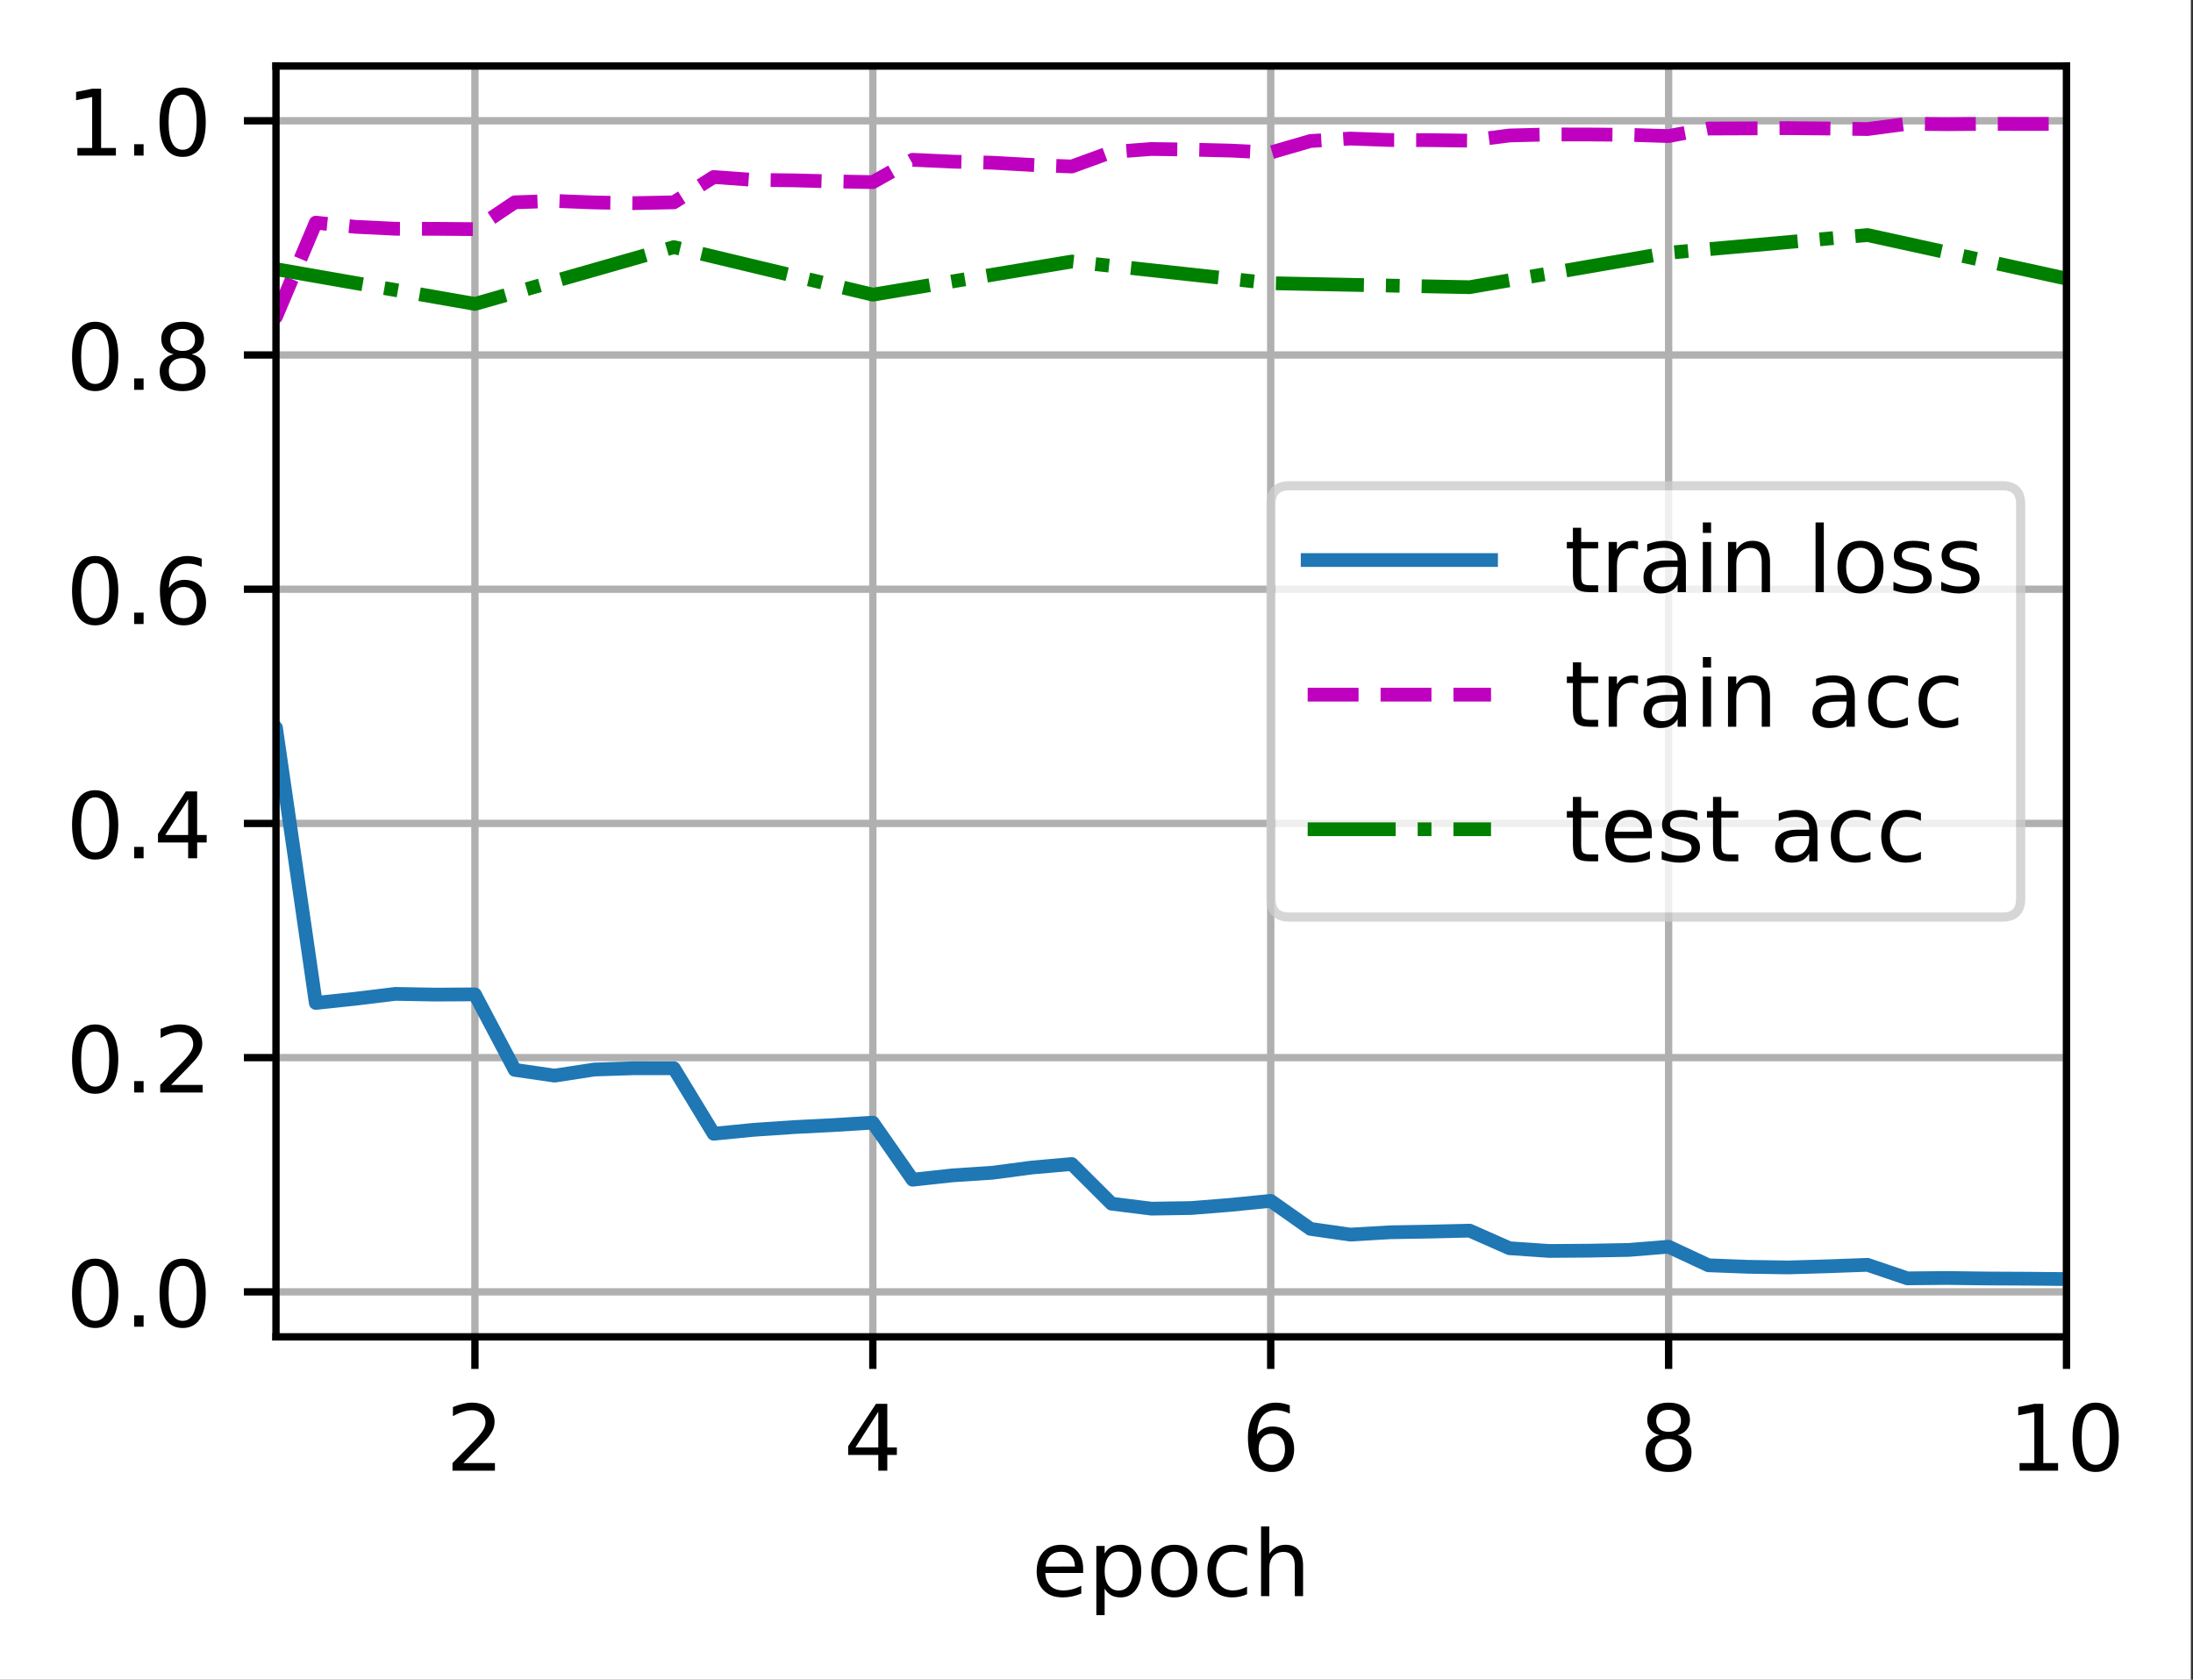
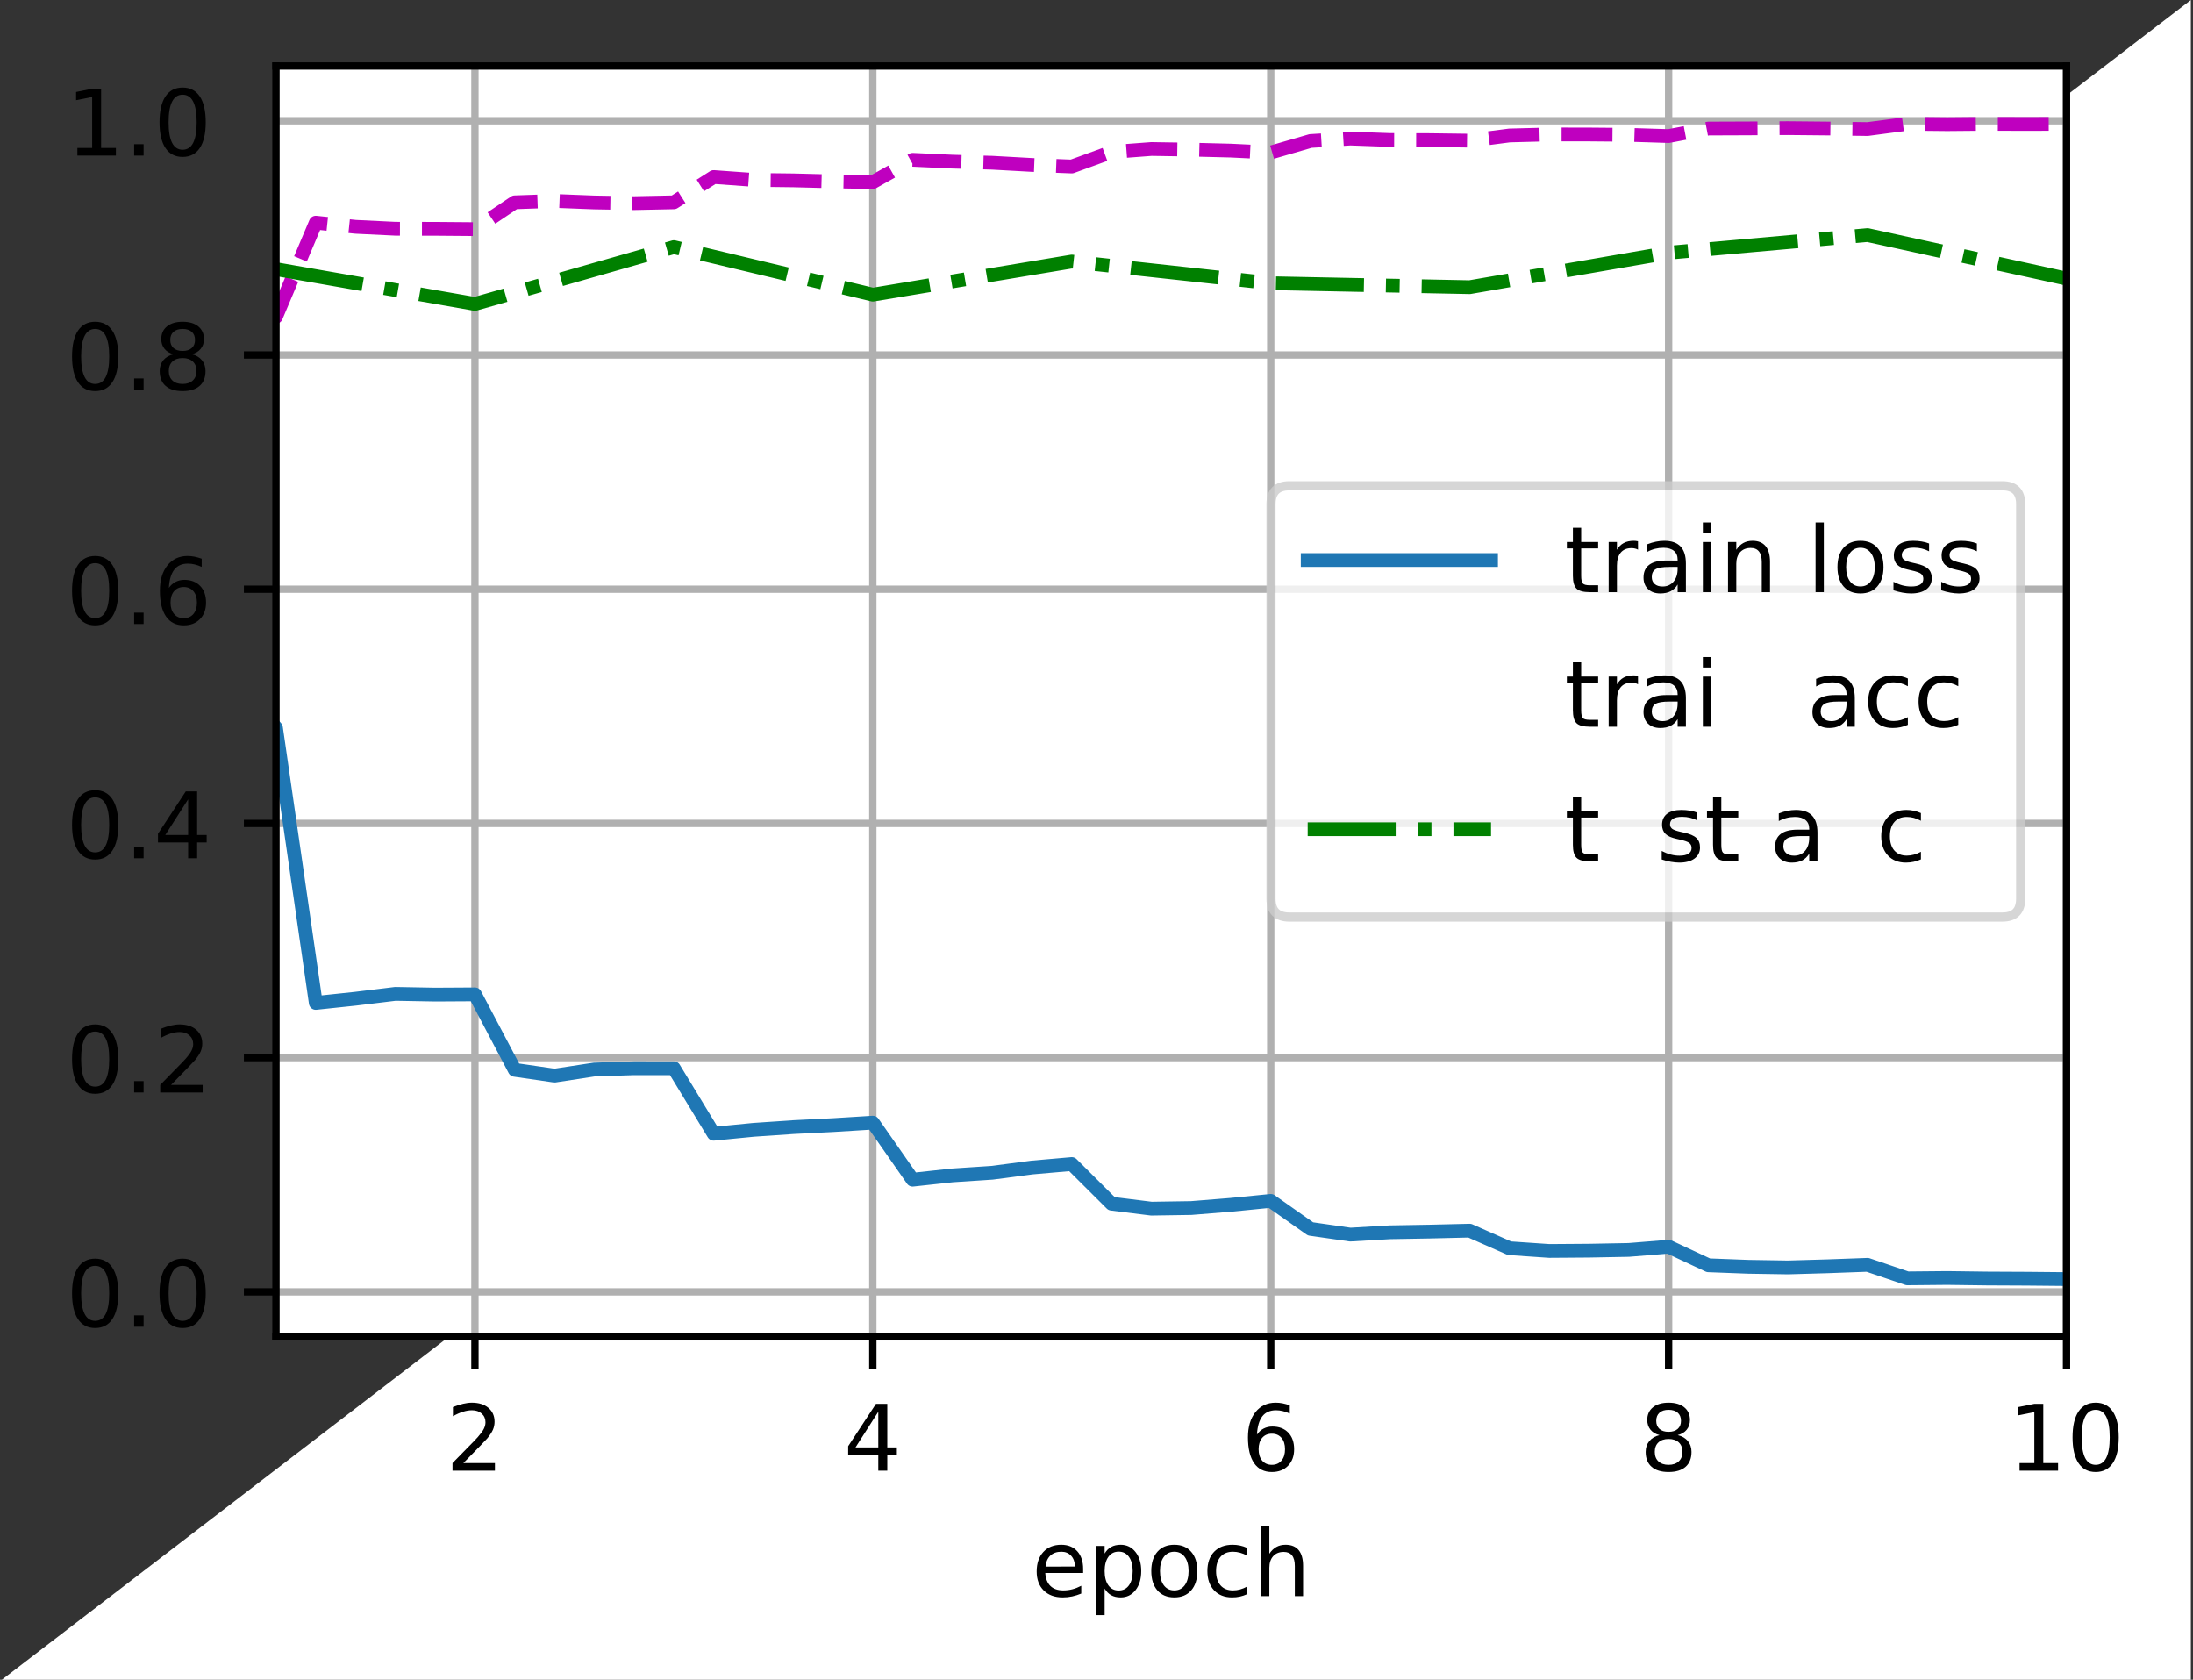
<svg xmlns="http://www.w3.org/2000/svg" xmlns:xlink="http://www.w3.org/1999/xlink" width="299pt" height="229pt" viewBox="0 0 299 229" version="1.1">
  <rect x="0" y="0" width="299" height="229" fill="#333333" stroke="none" />
  <defs>
    <clipPath id="clip1">
      <path d="M 64 9 L 66 9 L 66 182.25 L 64 182.25 Z M 64 9 " />
    </clipPath>
    <clipPath id="clip2">
      <path d="M 118 9 L 120 9 L 120 182.25 L 118 182.25 Z M 118 9 " />
    </clipPath>
    <clipPath id="clip3">
      <path d="M 172 9 L 174 9 L 174 182.25 L 172 182.25 Z M 172 9 " />
    </clipPath>
    <clipPath id="clip4">
      <path d="M 226 9 L 229 9 L 229 182.25 L 226 182.25 Z M 226 9 " />
    </clipPath>
    <clipPath id="clip5">
      <path d="M 281 9 L 281.754 9 L 281.754 182.25 L 281 182.25 Z M 281 9 " />
    </clipPath>
    <clipPath id="clip6">
      <path d="M 37.629 175 L 281.754 175 L 281.754 177 L 37.629 177 Z M 37.629 175 " />
    </clipPath>
    <clipPath id="clip7">
      <path d="M 37.629 143 L 281.754 143 L 281.754 145 L 37.629 145 Z M 37.629 143 " />
    </clipPath>
    <clipPath id="clip8">
      <path d="M 37.629 111 L 281.754 111 L 281.754 113 L 37.629 113 Z M 37.629 111 " />
    </clipPath>
    <clipPath id="clip9">
      <path d="M 37.629 79 L 281.754 79 L 281.754 82 L 37.629 82 Z M 37.629 79 " />
    </clipPath>
    <clipPath id="clip10">
      <path d="M 37.629 47 L 281.754 47 L 281.754 50 L 37.629 50 Z M 37.629 47 " />
    </clipPath>
    <clipPath id="clip11">
      <path d="M 37.629 15 L 281.754 15 L 281.754 18 L 37.629 18 Z M 37.629 15 " />
    </clipPath>
    <clipPath id="clip12">
      <path d="M 37.629 27 L 281.754 27 L 281.754 176 L 37.629 176 Z M 37.629 27 " />
    </clipPath>
    <clipPath id="clip13">
      <path d="M 37.629 15 L 281.754 15 L 281.754 65 L 37.629 65 Z M 37.629 15 " />
    </clipPath>
    <clipPath id="clip14">
      <path d="M 37.629 31 L 281.754 31 L 281.754 43 L 37.629 43 Z M 37.629 31 " />
    </clipPath>
    <filter id="alpha" filterUnits="objectBoundingBox" x="0%" y="0%" width="100%" height="100%">
      <feColorMatrix type="matrix" in="SourceGraphic" values="0 0 0 0 1 0 0 0 0 1 0 0 0 0 1 0 0 0 1 0" />
    </filter>
    <mask id="mask0">
      <g filter="url(#alpha)">
        <rect x="0" y="0" width="299" height="229" style="fill:rgb(0%,0%,0%);fill-opacity:0.8;stroke:none;" />
      </g>
    </mask>
    <clipPath id="clip15">
      <rect x="0" y="0" width="299" height="229" />
    </clipPath>
    <g id="surface5" clip-path="url(#clip15)">
      <path style="fill-rule:nonzero;fill:rgb(100%,100%,100%);fill-opacity:1;stroke-width:1;stroke-linecap:butt;stroke-linejoin:miter;stroke:rgb(80%,80%,80%);stroke-opacity:1;stroke-miterlimit:4;" d="M 140.634 100.019 L 218.403 100.019 C 219.738 100.019 220.403 99.35 220.403 98.019 L 220.403 54.981 C 220.403 53.65 219.738 52.981 218.403 52.981 L 140.634 52.981 C 139.3 52.981 138.634 53.65 138.634 54.981 L 138.634 98.019 C 138.634 99.35 139.3 100.019 140.634 100.019 Z M 140.634 100.019 " transform="matrix(1.25,0,0,1.25,0,0)" />
    </g>
  </defs>
  <g id="surface1">
-     <path style=" stroke:none;fill-rule:nonzero;fill:rgb(100%,100%,100%);fill-opacity:1;" d="M 0 229.195 L 298.707 229.195 L 298.707 0 L 0 0 Z M 0 229.195 " />
+     <path style=" stroke:none;fill-rule:nonzero;fill:rgb(100%,100%,100%);fill-opacity:1;" d="M 0 229.195 L 298.707 229.195 L 298.707 0 Z M 0 229.195 " />
    <path style=" stroke:none;fill-rule:nonzero;fill:rgb(100%,100%,100%);fill-opacity:1;" d="M 37.629 182.25 L 281.754 182.25 L 281.754 9 L 37.629 9 Z M 37.629 182.25 " />
    <g clip-path="url(#clip1)" clip-rule="nonzero">
      <path style="fill:none;stroke-width:0.8;stroke-linecap:square;stroke-linejoin:round;stroke:rgb(69.02%,69.02%,69.02%);stroke-opacity:1;stroke-miterlimit:4;" d="M 51.803 145.8 L 51.803 7.2 " transform="matrix(1.25,0,0,1.25,0,0)" />
    </g>
    <path style="fill:none;stroke-width:0.8;stroke-linecap:butt;stroke-linejoin:round;stroke:rgb(0%,0%,0%);stroke-opacity:1;stroke-miterlimit:4;" d="M -0 0 L -0 3.5 " transform="matrix(1.25,0,0,1.25,64.754,182.25)" />
    <path style=" stroke:none;fill-rule:nonzero;fill:rgb(0%,0%,0%);fill-opacity:1;" d="M 63.176 199.461 L 67.48 199.461 L 67.48 200.5 L 61.695 200.5 L 61.695 199.461 C 62.16 198.977 62.797 198.328 63.605 197.512 C 64.414 196.695 64.922 196.168 65.129 195.934 C 65.523 195.488 65.801 195.113 65.957 194.809 C 66.113 194.5 66.191 194.199 66.191 193.902 C 66.191 193.418 66.023 193.023 65.684 192.719 C 65.344 192.41 64.898 192.258 64.355 192.258 C 63.969 192.258 63.559 192.324 63.129 192.461 C 62.699 192.594 62.242 192.797 61.754 193.07 L 61.754 191.824 C 62.25 191.625 62.715 191.477 63.145 191.375 C 63.578 191.273 63.973 191.223 64.332 191.223 C 65.273 191.223 66.027 191.457 66.59 191.93 C 67.148 192.402 67.43 193.031 67.43 193.82 C 67.43 194.195 67.359 194.551 67.219 194.887 C 67.078 195.223 66.824 195.617 66.453 196.074 C 66.352 196.191 66.027 196.531 65.484 197.098 C 64.938 197.66 64.168 198.449 63.176 199.461 Z M 63.176 199.461 " />
    <g clip-path="url(#clip2)" clip-rule="nonzero">
      <path style="fill:none;stroke-width:0.8;stroke-linecap:square;stroke-linejoin:round;stroke:rgb(69.02%,69.02%,69.02%);stroke-opacity:1;stroke-miterlimit:4;" d="M 95.203 145.8 L 95.203 7.2 " transform="matrix(1.25,0,0,1.25,0,0)" />
    </g>
    <path style="fill:none;stroke-width:0.8;stroke-linecap:butt;stroke-linejoin:round;stroke:rgb(0%,0%,0%);stroke-opacity:1;stroke-miterlimit:4;" d="M -0 0 L -0 3.5 " transform="matrix(1.25,0,0,1.25,119.004,182.25)" />
    <path style=" stroke:none;fill-rule:nonzero;fill:rgb(0%,0%,0%);fill-opacity:1;" d="M 119.75 192.461 L 116.641 197.324 L 119.75 197.324 Z M 119.43 191.387 L 120.977 191.387 L 120.977 197.324 L 122.281 197.324 L 122.281 198.352 L 120.977 198.352 L 120.977 200.5 L 119.75 200.5 L 119.75 198.352 L 115.641 198.352 L 115.641 197.16 Z M 119.43 191.387 " />
    <g clip-path="url(#clip3)" clip-rule="nonzero">
      <path style="fill:none;stroke-width:0.8;stroke-linecap:square;stroke-linejoin:round;stroke:rgb(69.02%,69.02%,69.02%);stroke-opacity:1;stroke-miterlimit:4;" d="M 138.603 145.8 L 138.603 7.2 " transform="matrix(1.25,0,0,1.25,0,0)" />
    </g>
    <path style="fill:none;stroke-width:0.8;stroke-linecap:butt;stroke-linejoin:round;stroke:rgb(0%,0%,0%);stroke-opacity:1;stroke-miterlimit:4;" d="M 0 0 L 0 3.5 " transform="matrix(1.25,0,0,1.25,173.254,182.25)" />
    <path style=" stroke:none;fill-rule:nonzero;fill:rgb(0%,0%,0%);fill-opacity:1;" d="M 173.406 195.453 C 172.852 195.453 172.414 195.641 172.086 196.02 C 171.766 196.398 171.602 196.914 171.602 197.574 C 171.602 198.23 171.766 198.746 172.086 199.129 C 172.414 199.508 172.852 199.699 173.406 199.699 C 173.957 199.699 174.395 199.508 174.719 199.129 C 175.043 198.746 175.203 198.23 175.203 197.574 C 175.203 196.914 175.043 196.398 174.719 196.02 C 174.395 195.641 173.957 195.453 173.406 195.453 Z M 175.852 191.586 L 175.852 192.711 C 175.543 192.562 175.23 192.453 174.914 192.375 C 174.598 192.297 174.285 192.258 173.977 192.258 C 173.164 192.258 172.539 192.531 172.109 193.082 C 171.684 193.633 171.438 194.461 171.375 195.574 C 171.617 195.219 171.918 194.945 172.281 194.758 C 172.641 194.57 173.043 194.477 173.477 194.477 C 174.391 194.477 175.117 194.754 175.648 195.309 C 176.18 195.863 176.445 196.617 176.445 197.574 C 176.445 198.512 176.168 199.262 175.613 199.828 C 175.059 200.395 174.324 200.676 173.406 200.676 C 172.352 200.676 171.543 200.273 170.984 199.465 C 170.43 198.656 170.148 197.484 170.148 195.953 C 170.148 194.512 170.492 193.363 171.176 192.508 C 171.859 191.648 172.777 191.223 173.93 191.223 C 174.238 191.223 174.551 191.25 174.867 191.312 C 175.18 191.375 175.508 191.465 175.852 191.586 Z M 175.852 191.586 " />
    <g clip-path="url(#clip4)" clip-rule="nonzero">
      <path style="fill:none;stroke-width:0.8;stroke-linecap:square;stroke-linejoin:round;stroke:rgb(69.02%,69.02%,69.02%);stroke-opacity:1;stroke-miterlimit:4;" d="M 182.003 145.8 L 182.003 7.2 " transform="matrix(1.25,0,0,1.25,0,0)" />
    </g>
    <path style="fill:none;stroke-width:0.8;stroke-linecap:butt;stroke-linejoin:round;stroke:rgb(0%,0%,0%);stroke-opacity:1;stroke-miterlimit:4;" d="M 0 0 L 0 3.5 " transform="matrix(1.25,0,0,1.25,227.504,182.25)" />
    <path style=" stroke:none;fill-rule:nonzero;fill:rgb(0%,0%,0%);fill-opacity:1;" d="M 227.5 196.172 C 226.914 196.172 226.453 196.328 226.117 196.641 C 225.781 196.953 225.617 197.387 225.617 197.934 C 225.617 198.484 225.781 198.914 226.117 199.23 C 226.453 199.543 226.914 199.699 227.5 199.699 C 228.086 199.699 228.547 199.543 228.883 199.227 C 229.223 198.91 229.391 198.48 229.391 197.934 C 229.391 197.387 229.227 196.953 228.891 196.641 C 228.555 196.328 228.09 196.172 227.5 196.172 Z M 226.266 195.648 C 225.738 195.516 225.328 195.27 225.031 194.91 C 224.738 194.547 224.59 194.102 224.59 193.582 C 224.59 192.855 224.848 192.277 225.367 191.855 C 225.887 191.434 226.598 191.223 227.5 191.223 C 228.406 191.223 229.121 191.434 229.637 191.855 C 230.152 192.277 230.414 192.855 230.414 193.582 C 230.414 194.102 230.266 194.547 229.969 194.91 C 229.676 195.27 229.266 195.516 228.742 195.648 C 229.336 195.785 229.797 196.055 230.125 196.461 C 230.461 196.863 230.625 197.352 230.625 197.934 C 230.625 198.816 230.355 199.496 229.816 199.969 C 229.277 200.441 228.504 200.676 227.5 200.676 C 226.496 200.676 225.723 200.441 225.184 199.969 C 224.645 199.496 224.375 198.816 224.375 197.934 C 224.375 197.352 224.543 196.863 224.875 196.461 C 225.211 196.055 225.672 195.785 226.266 195.648 Z M 225.816 193.699 C 225.816 194.172 225.965 194.539 226.258 194.805 C 226.555 195.066 226.969 195.199 227.5 195.199 C 228.031 195.199 228.445 195.066 228.742 194.805 C 229.043 194.539 229.191 194.172 229.191 193.699 C 229.191 193.227 229.043 192.859 228.742 192.594 C 228.445 192.328 228.031 192.199 227.5 192.199 C 226.969 192.199 226.555 192.328 226.258 192.594 C 225.965 192.859 225.816 193.227 225.816 193.699 Z M 225.816 193.699 " />
    <g clip-path="url(#clip5)" clip-rule="nonzero">
      <path style="fill:none;stroke-width:0.8;stroke-linecap:square;stroke-linejoin:round;stroke:rgb(69.02%,69.02%,69.02%);stroke-opacity:1;stroke-miterlimit:4;" d="M 225.403 145.8 L 225.403 7.2 " transform="matrix(1.25,0,0,1.25,0,0)" />
    </g>
    <path style="fill:none;stroke-width:0.8;stroke-linecap:butt;stroke-linejoin:round;stroke:rgb(0%,0%,0%);stroke-opacity:1;stroke-miterlimit:4;" d="M 0 0 L 0 3.5 " transform="matrix(1.25,0,0,1.25,281.754,182.25)" />
    <path style=" stroke:none;fill-rule:nonzero;fill:rgb(0%,0%,0%);fill-opacity:1;" d="M 275.352 199.461 L 277.367 199.461 L 277.367 192.508 L 275.172 192.949 L 275.172 191.824 L 277.352 191.387 L 278.586 191.387 L 278.586 199.461 L 280.602 199.461 L 280.602 200.5 L 275.352 200.5 Z M 275.352 199.461 " />
    <path style=" stroke:none;fill-rule:nonzero;fill:rgb(0%,0%,0%);fill-opacity:1;" d="M 285.727 192.199 C 285.094 192.199 284.613 192.512 284.293 193.137 C 283.977 193.758 283.816 194.699 283.816 195.953 C 283.816 197.199 283.977 198.137 284.293 198.762 C 284.613 199.387 285.094 199.699 285.727 199.699 C 286.367 199.699 286.844 199.387 287.164 198.762 C 287.484 198.137 287.645 197.199 287.645 195.953 C 287.645 194.699 287.484 193.758 287.164 193.137 C 286.844 192.512 286.367 192.199 285.727 192.199 Z M 285.727 191.223 C 286.75 191.223 287.527 191.625 288.066 192.434 C 288.605 193.242 288.875 194.414 288.875 195.953 C 288.875 197.484 288.605 198.656 288.066 199.465 C 287.527 200.273 286.75 200.676 285.727 200.676 C 284.707 200.676 283.926 200.273 283.387 199.465 C 282.848 198.656 282.578 197.484 282.578 195.953 C 282.578 194.414 282.848 193.242 283.387 192.434 C 283.926 191.625 284.707 191.223 285.727 191.223 Z M 285.727 191.223 " />
    <path style=" stroke:none;fill-rule:nonzero;fill:rgb(0%,0%,0%);fill-opacity:1;" d="M 147.68 213.898 L 147.68 214.445 L 142.516 214.445 C 142.566 215.219 142.801 215.809 143.219 216.215 C 143.633 216.617 144.215 216.82 144.961 216.82 C 145.391 216.82 145.809 216.77 146.211 216.664 C 146.617 216.559 147.02 216.398 147.422 216.188 L 147.422 217.25 C 147.016 217.418 146.602 217.551 146.18 217.641 C 145.758 217.73 145.328 217.773 144.891 217.773 C 143.801 217.773 142.938 217.457 142.301 216.824 C 141.664 216.188 141.344 215.328 141.344 214.246 C 141.344 213.125 141.648 212.238 142.25 211.582 C 142.855 210.926 143.672 210.598 144.695 210.598 C 145.617 210.598 146.344 210.891 146.879 211.484 C 147.414 212.074 147.68 212.879 147.68 213.898 Z M 146.559 213.566 C 146.551 212.953 146.379 212.465 146.043 212.098 C 145.707 211.73 145.262 211.547 144.711 211.547 C 144.082 211.547 143.582 211.723 143.203 212.078 C 142.828 212.434 142.613 212.93 142.555 213.574 Z M 146.559 213.566 " />
    <path style=" stroke:none;fill-rule:nonzero;fill:rgb(0%,0%,0%);fill-opacity:1;" d="M 150.609 216.57 L 150.609 220.195 L 149.48 220.195 L 149.48 210.762 L 150.609 210.762 L 150.609 211.797 C 150.848 211.391 151.145 211.09 151.504 210.895 C 151.867 210.695 152.297 210.598 152.797 210.598 C 153.625 210.598 154.301 210.926 154.82 211.586 C 155.34 212.242 155.598 213.109 155.598 214.184 C 155.598 215.258 155.34 216.125 154.82 216.785 C 154.301 217.445 153.625 217.773 152.797 217.773 C 152.297 217.773 151.867 217.676 151.504 217.477 C 151.145 217.277 150.848 216.977 150.609 216.57 Z M 154.434 214.184 C 154.434 213.359 154.262 212.711 153.922 212.242 C 153.582 211.77 153.117 211.535 152.523 211.535 C 151.926 211.535 151.461 211.77 151.121 212.242 C 150.781 212.711 150.609 213.359 150.609 214.184 C 150.609 215.008 150.781 215.656 151.121 216.129 C 151.461 216.598 151.926 216.832 152.523 216.832 C 153.117 216.832 153.582 216.598 153.922 216.129 C 154.262 215.656 154.434 215.008 154.434 214.184 Z M 154.434 214.184 " />
    <path style=" stroke:none;fill-rule:nonzero;fill:rgb(0%,0%,0%);fill-opacity:1;" d="M 160.109 211.547 C 159.508 211.547 159.031 211.781 158.68 212.254 C 158.328 212.723 158.156 213.367 158.156 214.184 C 158.156 215 158.328 215.645 158.676 216.117 C 159.023 216.586 159.5 216.82 160.109 216.82 C 160.707 216.82 161.18 216.586 161.531 216.113 C 161.879 215.641 162.055 214.996 162.055 214.184 C 162.055 213.375 161.879 212.73 161.531 212.258 C 161.18 211.785 160.707 211.547 160.109 211.547 Z M 160.109 210.598 C 161.086 210.598 161.852 210.914 162.406 211.551 C 162.969 212.184 163.246 213.062 163.246 214.184 C 163.246 215.301 162.969 216.18 162.406 216.82 C 161.852 217.457 161.086 217.773 160.109 217.773 C 159.125 217.773 158.359 217.457 157.805 216.82 C 157.25 216.18 156.969 215.301 156.969 214.184 C 156.969 213.062 157.25 212.184 157.805 211.551 C 158.359 210.914 159.125 210.598 160.109 210.598 Z M 160.109 210.598 " />
    <path style=" stroke:none;fill-rule:nonzero;fill:rgb(0%,0%,0%);fill-opacity:1;" d="M 170.027 211.023 L 170.027 212.074 C 169.707 211.898 169.391 211.766 169.07 211.68 C 168.754 211.59 168.43 211.547 168.105 211.547 C 167.375 211.547 166.809 211.777 166.406 212.242 C 166.004 212.703 165.801 213.348 165.801 214.184 C 165.801 215.02 166.004 215.668 166.406 216.129 C 166.809 216.59 167.375 216.82 168.105 216.82 C 168.43 216.82 168.754 216.777 169.07 216.691 C 169.391 216.602 169.707 216.473 170.027 216.297 L 170.027 217.336 C 169.711 217.48 169.387 217.59 169.051 217.664 C 168.719 217.738 168.359 217.773 167.98 217.773 C 166.953 217.773 166.133 217.449 165.527 216.805 C 164.922 216.156 164.617 215.281 164.617 214.184 C 164.617 213.07 164.926 212.191 165.535 211.555 C 166.148 210.914 166.988 210.598 168.055 210.598 C 168.402 210.598 168.738 210.633 169.066 210.703 C 169.398 210.773 169.715 210.879 170.027 211.023 Z M 170.027 211.023 " />
    <path style=" stroke:none;fill-rule:nonzero;fill:rgb(0%,0%,0%);fill-opacity:1;" d="M 177.664 213.469 L 177.664 217.598 L 176.539 217.598 L 176.539 213.508 C 176.539 212.859 176.414 212.375 176.16 212.055 C 175.91 211.734 175.531 211.574 175.027 211.574 C 174.418 211.574 173.941 211.766 173.59 212.152 C 173.242 212.539 173.066 213.066 173.066 213.734 L 173.066 217.598 L 171.938 217.598 L 171.938 208.098 L 173.066 208.098 L 173.066 211.824 C 173.336 211.41 173.652 211.105 174.016 210.902 C 174.379 210.699 174.801 210.598 175.277 210.598 C 176.062 210.598 176.656 210.84 177.059 211.324 C 177.461 211.809 177.664 212.523 177.664 213.469 Z M 177.664 213.469 " />
    <g clip-path="url(#clip6)" clip-rule="nonzero">
      <path style="fill:none;stroke-width:0.8;stroke-linecap:square;stroke-linejoin:round;stroke:rgb(69.02%,69.02%,69.02%);stroke-opacity:1;stroke-miterlimit:4;" d="M 30.103 140.897 L 225.403 140.897 " transform="matrix(1.25,0,0,1.25,0,0)" />
    </g>
    <path style="fill:none;stroke-width:0.8;stroke-linecap:butt;stroke-linejoin:round;stroke:rgb(0%,0%,0%);stroke-opacity:1;stroke-miterlimit:4;" d="M -0 0 L -3.5 0 " transform="matrix(1.25,0,0,1.25,37.629,176.121)" />
    <path style=" stroke:none;fill-rule:nonzero;fill:rgb(0%,0%,0%);fill-opacity:1;" d="M 12.973 172.57 C 12.34 172.57 11.863 172.883 11.543 173.508 C 11.223 174.129 11.062 175.07 11.062 176.324 C 11.062 177.57 11.223 178.508 11.543 179.133 C 11.863 179.758 12.34 180.07 12.973 180.07 C 13.613 180.07 14.09 179.758 14.41 179.133 C 14.73 178.508 14.891 177.57 14.891 176.324 C 14.891 175.07 14.73 174.129 14.41 173.508 C 14.09 172.883 13.613 172.57 12.973 172.57 Z M 12.973 171.594 C 13.996 171.594 14.777 171.996 15.316 172.805 C 15.855 173.613 16.125 174.785 16.125 176.324 C 16.125 177.855 15.855 179.027 15.316 179.836 C 14.777 180.645 13.996 181.047 12.973 181.047 C 11.953 181.047 11.172 180.645 10.633 179.836 C 10.094 179.027 9.824 177.855 9.824 176.324 C 9.824 174.785 10.094 173.613 10.633 172.805 C 11.172 171.996 11.953 171.594 12.973 171.594 Z M 12.973 171.594 " />
    <path style=" stroke:none;fill-rule:nonzero;fill:rgb(0%,0%,0%);fill-opacity:1;" d="M 18.289 179.32 L 19.578 179.32 L 19.578 180.871 L 18.289 180.871 Z M 18.289 179.32 " />
    <path style=" stroke:none;fill-rule:nonzero;fill:rgb(0%,0%,0%);fill-opacity:1;" d="M 24.898 172.57 C 24.266 172.57 23.789 172.883 23.469 173.508 C 23.148 174.129 22.988 175.07 22.988 176.324 C 22.988 177.57 23.148 178.508 23.469 179.133 C 23.789 179.758 24.266 180.07 24.898 180.07 C 25.539 180.07 26.016 179.758 26.336 179.133 C 26.656 178.508 26.816 177.57 26.816 176.324 C 26.816 175.07 26.656 174.129 26.336 173.508 C 26.016 172.883 25.539 172.57 24.898 172.57 Z M 24.898 171.594 C 25.922 171.594 26.703 171.996 27.242 172.805 C 27.781 173.613 28.051 174.785 28.051 176.324 C 28.051 177.855 27.781 179.027 27.242 179.836 C 26.703 180.645 25.922 181.047 24.898 181.047 C 23.879 181.047 23.098 180.645 22.559 179.836 C 22.02 179.027 21.75 177.855 21.75 176.324 C 21.75 174.785 22.02 173.613 22.559 172.805 C 23.098 171.996 23.879 171.594 24.898 171.594 Z M 24.898 171.594 " />
    <g clip-path="url(#clip7)" clip-rule="nonzero">
      <path style="fill:none;stroke-width:0.8;stroke-linecap:square;stroke-linejoin:round;stroke:rgb(69.02%,69.02%,69.02%);stroke-opacity:1;stroke-miterlimit:4;" d="M 30.103 115.35 L 225.403 115.35 " transform="matrix(1.25,0,0,1.25,0,0)" />
    </g>
    <path style="fill:none;stroke-width:0.8;stroke-linecap:butt;stroke-linejoin:round;stroke:rgb(0%,0%,0%);stroke-opacity:1;stroke-miterlimit:4;" d="M -0 -0.002 L -3.5 -0.002 " transform="matrix(1.25,0,0,1.25,37.629,144.189)" />
    <path style=" stroke:none;fill-rule:nonzero;fill:rgb(0%,0%,0%);fill-opacity:1;" d="M 12.973 140.637 C 12.34 140.637 11.863 140.949 11.543 141.574 C 11.223 142.199 11.062 143.137 11.062 144.391 C 11.062 145.641 11.223 146.578 11.543 147.203 C 11.863 147.828 12.34 148.141 12.973 148.141 C 13.613 148.141 14.09 147.828 14.41 147.203 C 14.73 146.578 14.891 145.641 14.891 144.391 C 14.891 143.137 14.73 142.199 14.41 141.574 C 14.09 140.949 13.613 140.637 12.973 140.637 Z M 12.973 139.66 C 13.996 139.66 14.777 140.066 15.316 140.875 C 15.855 141.68 16.125 142.855 16.125 144.391 C 16.125 145.926 15.855 147.098 15.316 147.906 C 14.777 148.711 13.996 149.117 12.973 149.117 C 11.953 149.117 11.172 148.711 10.633 147.906 C 10.094 147.098 9.824 145.926 9.824 144.391 C 9.824 142.855 10.094 141.68 10.633 140.875 C 11.172 140.066 11.953 139.66 12.973 139.66 Z M 12.973 139.66 " />
    <path style=" stroke:none;fill-rule:nonzero;fill:rgb(0%,0%,0%);fill-opacity:1;" d="M 18.289 147.387 L 19.578 147.387 L 19.578 148.938 L 18.289 148.938 Z M 18.289 147.387 " />
    <path style=" stroke:none;fill-rule:nonzero;fill:rgb(0%,0%,0%);fill-opacity:1;" d="M 23.324 147.902 L 27.629 147.902 L 27.629 148.938 L 21.844 148.938 L 21.844 147.902 C 22.309 147.418 22.945 146.766 23.754 145.953 C 24.562 145.137 25.07 144.609 25.277 144.371 C 25.672 143.93 25.949 143.555 26.105 143.246 C 26.262 142.941 26.34 142.637 26.34 142.34 C 26.34 141.855 26.172 141.461 25.832 141.156 C 25.492 140.852 25.047 140.699 24.504 140.699 C 24.117 140.699 23.707 140.766 23.277 140.898 C 22.848 141.035 22.391 141.238 21.902 141.512 L 21.902 140.266 C 22.398 140.066 22.863 139.914 23.293 139.812 C 23.727 139.711 24.121 139.66 24.48 139.66 C 25.422 139.66 26.176 139.898 26.738 140.371 C 27.297 140.84 27.578 141.473 27.578 142.262 C 27.578 142.637 27.508 142.992 27.367 143.328 C 27.227 143.66 26.973 144.059 26.602 144.512 C 26.5 144.633 26.176 144.973 25.633 145.535 C 25.086 146.102 24.316 146.887 23.324 147.902 Z M 23.324 147.902 " />
    <g clip-path="url(#clip8)" clip-rule="nonzero">
      <path style="fill:none;stroke-width:0.8;stroke-linecap:square;stroke-linejoin:round;stroke:rgb(69.02%,69.02%,69.02%);stroke-opacity:1;stroke-miterlimit:4;" d="M 30.103 89.806 L 225.403 89.806 " transform="matrix(1.25,0,0,1.25,0,0)" />
    </g>
    <path style="fill:none;stroke-width:0.8;stroke-linecap:butt;stroke-linejoin:round;stroke:rgb(0%,0%,0%);stroke-opacity:1;stroke-miterlimit:4;" d="M -0 -0 L -3.5 -0 " transform="matrix(1.25,0,0,1.25,37.629,112.258)" />
    <path style=" stroke:none;fill-rule:nonzero;fill:rgb(0%,0%,0%);fill-opacity:1;" d="M 12.973 108.707 C 12.34 108.707 11.863 109.02 11.543 109.645 C 11.223 110.266 11.062 111.207 11.062 112.461 C 11.062 113.707 11.223 114.645 11.543 115.27 C 11.863 115.895 12.34 116.207 12.973 116.207 C 13.613 116.207 14.09 115.895 14.41 115.27 C 14.73 114.645 14.891 113.707 14.891 112.461 C 14.891 111.207 14.73 110.266 14.41 109.645 C 14.09 109.02 13.613 108.707 12.973 108.707 Z M 12.973 107.73 C 13.996 107.73 14.777 108.133 15.316 108.941 C 15.855 109.75 16.125 110.922 16.125 112.461 C 16.125 113.992 15.855 115.164 15.316 115.973 C 14.777 116.781 13.996 117.184 12.973 117.184 C 11.953 117.184 11.172 116.781 10.633 115.973 C 10.094 115.164 9.824 113.992 9.824 112.461 C 9.824 110.922 10.094 109.75 10.633 108.941 C 11.172 108.133 11.953 107.73 12.973 107.73 Z M 12.973 107.73 " />
    <path style=" stroke:none;fill-rule:nonzero;fill:rgb(0%,0%,0%);fill-opacity:1;" d="M 18.289 115.457 L 19.578 115.457 L 19.578 117.008 L 18.289 117.008 Z M 18.289 115.457 " />
    <path style=" stroke:none;fill-rule:nonzero;fill:rgb(0%,0%,0%);fill-opacity:1;" d="M 25.652 108.969 L 22.539 113.832 L 25.652 113.832 Z M 25.328 107.895 L 26.879 107.895 L 26.879 113.832 L 28.18 113.832 L 28.18 114.859 L 26.879 114.859 L 26.879 117.008 L 25.652 117.008 L 25.652 114.859 L 21.539 114.859 L 21.539 113.668 Z M 25.328 107.895 " />
    <g clip-path="url(#clip9)" clip-rule="nonzero">
      <path style="fill:none;stroke-width:0.8;stroke-linecap:square;stroke-linejoin:round;stroke:rgb(69.02%,69.02%,69.02%);stroke-opacity:1;stroke-miterlimit:4;" d="M 30.103 64.263 L 225.403 64.263 " transform="matrix(1.25,0,0,1.25,0,0)" />
    </g>
    <path style="fill:none;stroke-width:0.8;stroke-linecap:butt;stroke-linejoin:round;stroke:rgb(0%,0%,0%);stroke-opacity:1;stroke-miterlimit:4;" d="M -0 0.001 L -3.5 0.001 " transform="matrix(1.25,0,0,1.25,37.629,80.327)" />
    <path style=" stroke:none;fill-rule:nonzero;fill:rgb(0%,0%,0%);fill-opacity:1;" d="M 12.973 76.773 C 12.34 76.773 11.863 77.086 11.543 77.711 C 11.223 78.336 11.062 79.273 11.062 80.527 C 11.062 81.777 11.223 82.715 11.543 83.34 C 11.863 83.965 12.34 84.277 12.973 84.277 C 13.613 84.277 14.09 83.965 14.41 83.34 C 14.73 82.715 14.891 81.777 14.891 80.527 C 14.891 79.273 14.73 78.336 14.41 77.711 C 14.09 77.086 13.613 76.773 12.973 76.773 Z M 12.973 75.797 C 13.996 75.797 14.777 76.203 15.316 77.012 C 15.855 77.82 16.125 78.992 16.125 80.527 C 16.125 82.062 15.855 83.234 15.316 84.043 C 14.777 84.852 13.996 85.254 12.973 85.254 C 11.953 85.254 11.172 84.852 10.633 84.043 C 10.094 83.234 9.824 82.062 9.824 80.527 C 9.824 78.992 10.094 77.82 10.633 77.012 C 11.172 76.203 11.953 75.797 12.973 75.797 Z M 12.973 75.797 " />
    <path style=" stroke:none;fill-rule:nonzero;fill:rgb(0%,0%,0%);fill-opacity:1;" d="M 18.289 83.523 L 19.578 83.523 L 19.578 85.074 L 18.289 85.074 Z M 18.289 83.523 " />
    <path style=" stroke:none;fill-rule:nonzero;fill:rgb(0%,0%,0%);fill-opacity:1;" d="M 25.055 80.027 C 24.5 80.027 24.062 80.219 23.738 80.598 C 23.414 80.977 23.254 81.492 23.254 82.152 C 23.254 82.809 23.414 83.324 23.738 83.707 C 24.062 84.086 24.5 84.277 25.055 84.277 C 25.605 84.277 26.043 84.086 26.367 83.707 C 26.691 83.324 26.852 82.809 26.852 82.152 C 26.852 81.492 26.691 80.977 26.367 80.598 C 26.043 80.219 25.605 80.027 25.055 80.027 Z M 27.5 76.164 L 27.5 77.285 C 27.191 77.141 26.879 77.031 26.562 76.953 C 26.246 76.875 25.934 76.836 25.625 76.836 C 24.812 76.836 24.191 77.109 23.762 77.66 C 23.332 78.211 23.086 79.039 23.027 80.148 C 23.266 79.797 23.566 79.523 23.93 79.336 C 24.293 79.148 24.691 79.051 25.125 79.051 C 26.039 79.051 26.766 79.332 27.297 79.887 C 27.828 80.441 28.094 81.195 28.094 82.152 C 28.094 83.09 27.816 83.84 27.262 84.406 C 26.707 84.973 25.973 85.254 25.055 85.254 C 24 85.254 23.191 84.852 22.637 84.043 C 22.078 83.234 21.801 82.062 21.801 80.527 C 21.801 79.09 22.141 77.941 22.824 77.082 C 23.508 76.227 24.426 75.797 25.578 75.797 C 25.887 75.797 26.199 75.828 26.516 75.891 C 26.828 75.953 27.156 76.043 27.5 76.164 Z M 27.5 76.164 " />
    <g clip-path="url(#clip10)" clip-rule="nonzero">
      <path style="fill:none;stroke-width:0.8;stroke-linecap:square;stroke-linejoin:round;stroke:rgb(69.02%,69.02%,69.02%);stroke-opacity:1;stroke-miterlimit:4;" d="M 30.103 38.716 L 225.403 38.716 " transform="matrix(1.25,0,0,1.25,0,0)" />
    </g>
    <path style="fill:none;stroke-width:0.8;stroke-linecap:butt;stroke-linejoin:round;stroke:rgb(0%,0%,0%);stroke-opacity:1;stroke-miterlimit:4;" d="M -0 -0 L -3.5 -0 " transform="matrix(1.25,0,0,1.25,37.629,48.395)" />
    <path style=" stroke:none;fill-rule:nonzero;fill:rgb(0%,0%,0%);fill-opacity:1;" d="M 12.973 44.844 C 12.34 44.844 11.863 45.156 11.543 45.781 C 11.223 46.406 11.062 47.344 11.062 48.598 C 11.062 49.848 11.223 50.781 11.543 51.406 C 11.863 52.031 12.34 52.344 12.973 52.344 C 13.613 52.344 14.09 52.031 14.41 51.406 C 14.73 50.781 14.891 49.848 14.891 48.598 C 14.891 47.344 14.73 46.406 14.41 45.781 C 14.09 45.156 13.613 44.844 12.973 44.844 Z M 12.973 43.867 C 13.996 43.867 14.777 44.27 15.316 45.078 C 15.855 45.887 16.125 47.059 16.125 48.598 C 16.125 50.133 15.855 51.301 15.316 52.109 C 14.777 52.918 13.996 53.32 12.973 53.32 C 11.953 53.32 11.172 52.918 10.633 52.109 C 10.094 51.301 9.824 50.133 9.824 48.598 C 9.824 47.059 10.094 45.887 10.633 45.078 C 11.172 44.27 11.953 43.867 12.973 43.867 Z M 12.973 43.867 " />
    <path style=" stroke:none;fill-rule:nonzero;fill:rgb(0%,0%,0%);fill-opacity:1;" d="M 18.289 51.594 L 19.578 51.594 L 19.578 53.145 L 18.289 53.145 Z M 18.289 51.594 " />
    <path style=" stroke:none;fill-rule:nonzero;fill:rgb(0%,0%,0%);fill-opacity:1;" d="M 24.898 48.816 C 24.312 48.816 23.852 48.973 23.516 49.285 C 23.18 49.602 23.016 50.031 23.016 50.578 C 23.016 51.129 23.18 51.562 23.516 51.875 C 23.852 52.188 24.312 52.344 24.898 52.344 C 25.484 52.344 25.945 52.188 26.285 51.871 C 26.621 51.555 26.793 51.125 26.793 50.578 C 26.793 50.031 26.625 49.602 26.289 49.285 C 25.953 48.973 25.488 48.816 24.898 48.816 Z M 23.668 48.293 C 23.137 48.164 22.727 47.918 22.43 47.555 C 22.137 47.191 21.988 46.75 21.988 46.227 C 21.988 45.5 22.246 44.926 22.766 44.5 C 23.285 44.078 23.996 43.867 24.898 43.867 C 25.805 43.867 26.52 44.078 27.035 44.5 C 27.551 44.926 27.812 45.5 27.812 46.227 C 27.812 46.75 27.664 47.191 27.367 47.555 C 27.074 47.918 26.664 48.164 26.141 48.293 C 26.734 48.43 27.195 48.703 27.527 49.105 C 27.859 49.508 28.023 50 28.023 50.578 C 28.023 51.465 27.754 52.141 27.215 52.613 C 26.676 53.086 25.902 53.32 24.898 53.32 C 23.895 53.32 23.121 53.086 22.582 52.613 C 22.043 52.141 21.773 51.465 21.773 50.578 C 21.773 50 21.941 49.508 22.273 49.105 C 22.609 48.703 23.074 48.43 23.668 48.293 Z M 23.215 46.344 C 23.215 46.816 23.363 47.184 23.656 47.449 C 23.953 47.715 24.367 47.844 24.898 47.844 C 25.43 47.844 25.844 47.715 26.141 47.449 C 26.441 47.184 26.59 46.816 26.59 46.344 C 26.59 45.871 26.441 45.504 26.141 45.238 C 25.844 44.977 25.43 44.844 24.898 44.844 C 24.367 44.844 23.953 44.977 23.656 45.238 C 23.363 45.504 23.215 45.871 23.215 46.344 Z M 23.215 46.344 " />
    <g clip-path="url(#clip11)" clip-rule="nonzero">
      <path style="fill:none;stroke-width:0.8;stroke-linecap:square;stroke-linejoin:round;stroke:rgb(69.02%,69.02%,69.02%);stroke-opacity:1;stroke-miterlimit:4;" d="M 30.103 13.172 L 225.403 13.172 " transform="matrix(1.25,0,0,1.25,0,0)" />
    </g>
-     <path style="fill:none;stroke-width:0.8;stroke-linecap:butt;stroke-linejoin:round;stroke:rgb(0%,0%,0%);stroke-opacity:1;stroke-miterlimit:4;" d="M -0 0.001 L -3.5 0.001 " transform="matrix(1.25,0,0,1.25,37.629,16.464)" />
    <path style=" stroke:none;fill-rule:nonzero;fill:rgb(0%,0%,0%);fill-opacity:1;" d="M 10.551 20.176 L 12.566 20.176 L 12.566 13.223 L 10.375 13.66 L 10.375 12.539 L 12.555 12.098 L 13.785 12.098 L 13.785 20.176 L 15.801 20.176 L 15.801 21.211 L 10.551 21.211 Z M 10.551 20.176 " />
    <path style=" stroke:none;fill-rule:nonzero;fill:rgb(0%,0%,0%);fill-opacity:1;" d="M 18.289 19.66 L 19.578 19.66 L 19.578 21.211 L 18.289 21.211 Z M 18.289 19.66 " />
    <path style=" stroke:none;fill-rule:nonzero;fill:rgb(0%,0%,0%);fill-opacity:1;" d="M 24.898 12.91 C 24.266 12.91 23.789 13.223 23.469 13.848 C 23.148 14.473 22.988 15.41 22.988 16.664 C 22.988 17.914 23.148 18.852 23.469 19.477 C 23.789 20.102 24.266 20.414 24.898 20.414 C 25.539 20.414 26.016 20.102 26.336 19.477 C 26.656 18.852 26.816 17.914 26.816 16.664 C 26.816 15.41 26.656 14.473 26.336 13.848 C 26.016 13.223 25.539 12.91 24.898 12.91 Z M 24.898 11.934 C 25.922 11.934 26.703 12.34 27.242 13.148 C 27.781 13.957 28.051 15.129 28.051 16.664 C 28.051 18.199 27.781 19.371 27.242 20.18 C 26.703 20.988 25.922 21.391 24.898 21.391 C 23.879 21.391 23.098 20.988 22.559 20.18 C 22.02 19.371 21.75 18.199 21.75 16.664 C 21.75 15.129 22.02 13.957 22.559 13.148 C 23.098 12.34 23.879 11.934 24.898 11.934 Z M 24.898 11.934 " />
    <g clip-path="url(#clip12)" clip-rule="nonzero">
      <path style="fill:none;stroke-width:1.5;stroke-linecap:square;stroke-linejoin:round;stroke:rgb(12.157%,46.667%,70.588%);stroke-opacity:1;stroke-miterlimit:4;" d="M 12.744 23.031 L 17.084 53.206 L 21.422 66.519 L 25.762 74.425 L 30.103 79.375 L 34.444 109.384 L 38.784 108.925 L 43.122 108.397 L 47.462 108.475 L 51.803 108.45 L 56.144 116.681 L 60.484 117.312 L 64.822 116.647 L 69.162 116.506 L 73.503 116.509 L 77.844 123.65 L 82.184 123.225 L 86.522 122.928 L 90.862 122.709 L 95.203 122.441 L 99.544 128.662 L 103.884 128.191 L 108.222 127.906 L 112.562 127.334 L 116.903 126.953 L 121.244 131.278 L 125.584 131.819 L 129.922 131.753 L 134.262 131.403 L 138.603 130.972 L 142.944 134.028 L 147.284 134.65 L 151.622 134.397 L 155.963 134.322 L 160.303 134.219 L 164.644 136.137 L 168.984 136.434 L 173.322 136.403 L 177.662 136.322 L 182.003 135.969 L 186.344 137.997 L 190.684 138.162 L 195.022 138.231 L 199.363 138.106 L 203.703 137.947 L 208.044 139.422 L 212.384 139.381 L 216.722 139.438 L 221.062 139.459 L 225.403 139.5 " transform="matrix(1.25,0,0,1.25,0,0)" />
    </g>
    <g clip-path="url(#clip13)" clip-rule="nonzero">
      <path style="fill:none;stroke-width:1.5;stroke-linecap:butt;stroke-linejoin:round;stroke:rgb(74.902%,0%,74.902%);stroke-opacity:1;stroke-dasharray:5.55,2.4;stroke-miterlimit:4;" d="M 12.744 50.888 L 17.084 42.344 L 21.422 38.556 L 25.762 36.075 L 30.103 34.553 L 34.444 24.284 L 38.784 24.738 L 43.122 24.947 L 47.462 24.956 L 51.803 24.991 L 56.144 22.066 L 60.484 21.913 L 64.822 22.081 L 69.162 22.156 L 73.503 22.066 L 77.844 19.306 L 82.184 19.619 L 86.522 19.669 L 90.862 19.781 L 95.203 19.863 L 99.544 17.428 L 103.884 17.628 L 108.222 17.747 L 112.562 17.988 L 116.903 18.159 L 121.244 16.578 L 125.584 16.25 L 129.922 16.316 L 134.262 16.425 L 138.603 16.637 L 142.944 15.378 L 147.284 15.113 L 151.622 15.269 L 155.963 15.284 L 160.303 15.341 L 164.644 14.775 L 168.984 14.662 L 173.322 14.669 L 177.662 14.706 L 182.003 14.841 L 186.344 14.019 L 190.684 14.003 L 195.022 13.975 L 199.363 14.016 L 203.703 14.075 L 208.044 13.5 L 212.384 13.544 L 216.722 13.506 L 221.062 13.522 L 225.403 13.506 " transform="matrix(1.25,0,0,1.25,0,0)" />
    </g>
    <g clip-path="url(#clip14)" clip-rule="nonzero">
      <path style="fill:none;stroke-width:1.5;stroke-linecap:butt;stroke-linejoin:round;stroke:rgb(0%,50.196%,0%);stroke-opacity:1;stroke-dasharray:9.6,2.4,1.5,2.4;stroke-miterlimit:4;" d="M 30.103 29.353 L 51.803 33.147 L 73.503 26.953 L 95.203 32.138 L 116.903 28.525 L 138.603 30.887 L 160.303 31.322 L 182.003 27.566 L 203.703 25.637 L 225.403 30.387 " transform="matrix(1.25,0,0,1.25,0,0)" />
    </g>
    <path style="fill:none;stroke-width:0.8;stroke-linecap:square;stroke-linejoin:miter;stroke:rgb(0%,0%,0%);stroke-opacity:1;stroke-miterlimit:4;" d="M 30.103 145.8 L 30.103 7.2 " transform="matrix(1.25,0,0,1.25,0,0)" />
    <path style="fill:none;stroke-width:0.8;stroke-linecap:square;stroke-linejoin:miter;stroke:rgb(0%,0%,0%);stroke-opacity:1;stroke-miterlimit:4;" d="M 225.403 145.8 L 225.403 7.2 " transform="matrix(1.25,0,0,1.25,0,0)" />
    <path style="fill:none;stroke-width:0.8;stroke-linecap:square;stroke-linejoin:miter;stroke:rgb(0%,0%,0%);stroke-opacity:1;stroke-miterlimit:4;" d="M 30.103 145.8 L 225.403 145.8 " transform="matrix(1.25,0,0,1.25,0,0)" />
    <path style="fill:none;stroke-width:0.8;stroke-linecap:square;stroke-linejoin:miter;stroke:rgb(0%,0%,0%);stroke-opacity:1;stroke-miterlimit:4;" d="M 30.103 7.2 L 225.403 7.2 " transform="matrix(1.25,0,0,1.25,0,0)" />
    <use xlink:href="#surface5" mask="url(#mask0)" />
    <path style="fill:none;stroke-width:1.5;stroke-linecap:square;stroke-linejoin:round;stroke:rgb(12.157%,46.667%,70.588%);stroke-opacity:1;stroke-miterlimit:4;" d="M 142.634 61.081 L 162.634 61.081 " transform="matrix(1.25,0,0,1.25,0,0)" />
    <path style=" stroke:none;fill-rule:nonzero;fill:rgb(0%,0%,0%);fill-opacity:1;" d="M 215.582 71.949 L 215.582 73.891 L 217.895 73.891 L 217.895 74.766 L 215.582 74.766 L 215.582 78.477 C 215.582 79.031 215.656 79.391 215.812 79.547 C 215.961 79.707 216.273 79.789 216.742 79.789 L 217.895 79.789 L 217.895 80.727 L 216.742 80.727 C 215.875 80.727 215.277 80.566 214.945 80.242 C 214.617 79.918 214.453 79.328 214.453 78.477 L 214.453 74.766 L 213.629 74.766 L 213.629 73.891 L 214.453 73.891 L 214.453 71.949 Z M 215.582 71.949 " />
    <path style=" stroke:none;fill-rule:nonzero;fill:rgb(0%,0%,0%);fill-opacity:1;" d="M 223.332 74.938 C 223.207 74.867 223.07 74.812 222.922 74.781 C 222.773 74.742 222.609 74.727 222.43 74.727 C 221.797 74.727 221.309 74.934 220.969 75.344 C 220.629 75.758 220.457 76.352 220.457 77.125 L 220.457 80.727 L 219.328 80.727 L 219.328 73.891 L 220.457 73.891 L 220.457 74.953 C 220.695 74.539 221.004 74.23 221.379 74.031 C 221.758 73.828 222.219 73.727 222.762 73.727 C 222.836 73.727 222.922 73.73 223.016 73.742 C 223.109 73.75 223.215 73.766 223.328 73.789 Z M 223.332 74.938 " />
    <path style=" stroke:none;fill-rule:nonzero;fill:rgb(0%,0%,0%);fill-opacity:1;" d="M 227.617 77.289 C 226.711 77.289 226.082 77.395 225.73 77.602 C 225.383 77.809 225.207 78.164 225.207 78.664 C 225.207 79.062 225.336 79.379 225.602 79.613 C 225.863 79.848 226.219 79.961 226.672 79.961 C 227.293 79.961 227.793 79.742 228.172 79.301 C 228.547 78.859 228.734 78.273 228.734 77.539 L 228.734 77.289 Z M 229.859 76.828 L 229.859 80.727 L 228.734 80.727 L 228.734 79.688 C 228.48 80.102 228.16 80.41 227.777 80.609 C 227.395 80.805 226.926 80.906 226.371 80.906 C 225.672 80.906 225.117 80.707 224.703 80.312 C 224.289 79.922 224.082 79.395 224.082 78.734 C 224.082 77.969 224.34 77.391 224.855 77 C 225.371 76.609 226.137 76.414 227.16 76.414 L 228.734 76.414 L 228.734 76.301 C 228.734 75.785 228.566 75.383 228.227 75.102 C 227.887 74.82 227.41 74.68 226.793 74.68 C 226.402 74.68 226.023 74.727 225.652 74.82 C 225.281 74.914 224.926 75.055 224.586 75.242 L 224.586 74.203 C 224.996 74.043 225.395 73.922 225.781 73.844 C 226.168 73.766 226.543 73.727 226.91 73.727 C 227.898 73.727 228.637 73.984 229.125 74.496 C 229.613 75.008 229.859 75.785 229.859 76.828 Z M 229.859 76.828 " />
    <path style=" stroke:none;fill-rule:nonzero;fill:rgb(0%,0%,0%);fill-opacity:1;" d="M 232.172 73.891 L 233.293 73.891 L 233.293 80.727 L 232.172 80.727 Z M 232.172 71.227 L 233.293 71.227 L 233.293 72.652 L 232.172 72.652 Z M 232.172 71.227 " />
    <path style=" stroke:none;fill-rule:nonzero;fill:rgb(0%,0%,0%);fill-opacity:1;" d="M 241.328 76.602 L 241.328 80.727 L 240.203 80.727 L 240.203 76.637 C 240.203 75.988 240.078 75.508 239.824 75.188 C 239.574 74.863 239.195 74.703 238.691 74.703 C 238.082 74.703 237.605 74.898 237.254 75.281 C 236.906 75.668 236.73 76.195 236.73 76.863 L 236.73 80.727 L 235.602 80.727 L 235.602 73.891 L 236.73 73.891 L 236.73 74.953 C 237 74.543 237.316 74.234 237.68 74.031 C 238.043 73.828 238.465 73.727 238.941 73.727 C 239.727 73.727 240.32 73.969 240.723 74.453 C 241.125 74.941 241.328 75.656 241.328 76.602 Z M 241.328 76.602 " />
    <path style=" stroke:none;fill-rule:nonzero;fill:rgb(0%,0%,0%);fill-opacity:1;" d="M 247.539 71.227 L 248.664 71.227 L 248.664 80.727 L 247.539 80.727 Z M 247.539 71.227 " />
    <path style=" stroke:none;fill-rule:nonzero;fill:rgb(0%,0%,0%);fill-opacity:1;" d="M 253.66 74.68 C 253.059 74.68 252.582 74.914 252.234 75.383 C 251.883 75.852 251.707 76.496 251.707 77.312 C 251.707 78.133 251.883 78.777 252.23 79.246 C 252.578 79.715 253.055 79.953 253.66 79.953 C 254.262 79.953 254.734 79.715 255.082 79.242 C 255.434 78.773 255.609 78.129 255.609 77.312 C 255.609 76.504 255.434 75.863 255.082 75.391 C 254.734 74.914 254.262 74.68 253.66 74.68 Z M 253.66 73.727 C 254.637 73.727 255.406 74.043 255.961 74.68 C 256.52 75.312 256.801 76.191 256.801 77.312 C 256.801 78.434 256.52 79.312 255.961 79.949 C 255.406 80.586 254.637 80.906 253.66 80.906 C 252.68 80.906 251.914 80.586 251.355 79.949 C 250.801 79.312 250.523 78.434 250.523 77.312 C 250.523 76.191 250.801 75.312 251.355 74.68 C 251.914 74.043 252.68 73.727 253.66 73.727 Z M 253.66 73.727 " />
    <path style=" stroke:none;fill-rule:nonzero;fill:rgb(0%,0%,0%);fill-opacity:1;" d="M 263.016 74.094 L 263.016 75.156 C 262.703 74.992 262.371 74.871 262.031 74.789 C 261.688 74.707 261.336 74.664 260.969 74.664 C 260.41 74.664 259.992 74.75 259.711 74.922 C 259.434 75.094 259.297 75.348 259.297 75.691 C 259.297 75.953 259.395 76.156 259.594 76.305 C 259.793 76.453 260.195 76.594 260.797 76.727 L 261.18 76.812 C 261.977 76.984 262.547 77.227 262.883 77.539 C 263.219 77.848 263.383 78.281 263.383 78.84 C 263.383 79.477 263.133 79.977 262.633 80.352 C 262.129 80.719 261.438 80.906 260.559 80.906 C 260.191 80.906 259.812 80.867 259.414 80.797 C 259.016 80.727 258.598 80.617 258.16 80.477 L 258.16 79.316 C 258.574 79.531 258.984 79.695 259.387 79.805 C 259.789 79.91 260.188 79.961 260.586 79.961 C 261.113 79.961 261.52 79.871 261.805 79.691 C 262.086 79.512 262.23 79.254 262.23 78.926 C 262.23 78.621 262.129 78.387 261.922 78.227 C 261.719 78.062 261.266 77.906 260.57 77.754 L 260.18 77.664 C 259.484 77.516 258.98 77.293 258.672 76.988 C 258.363 76.684 258.211 76.27 258.211 75.742 C 258.211 75.098 258.438 74.602 258.891 74.25 C 259.348 73.902 259.996 73.727 260.836 73.727 C 261.25 73.727 261.637 73.758 262.004 73.82 C 262.371 73.879 262.711 73.969 263.016 74.094 Z M 263.016 74.094 " />
    <path style=" stroke:none;fill-rule:nonzero;fill:rgb(0%,0%,0%);fill-opacity:1;" d="M 269.531 74.094 L 269.531 75.156 C 269.215 74.992 268.883 74.871 268.543 74.789 C 268.199 74.707 267.848 74.664 267.48 74.664 C 266.922 74.664 266.504 74.75 266.227 74.922 C 265.945 75.094 265.809 75.348 265.809 75.691 C 265.809 75.953 265.906 76.156 266.105 76.305 C 266.305 76.453 266.707 76.594 267.309 76.727 L 267.695 76.812 C 268.492 76.984 269.059 77.227 269.395 77.539 C 269.73 77.848 269.898 78.281 269.898 78.84 C 269.898 79.477 269.645 79.977 269.145 80.352 C 268.641 80.719 267.949 80.906 267.07 80.906 C 266.707 80.906 266.324 80.867 265.926 80.797 C 265.531 80.727 265.113 80.617 264.672 80.477 L 264.672 79.316 C 265.09 79.531 265.496 79.695 265.898 79.805 C 266.301 79.91 266.699 79.961 267.098 79.961 C 267.625 79.961 268.031 79.871 268.316 79.691 C 268.602 79.512 268.742 79.254 268.742 78.926 C 268.742 78.621 268.641 78.387 268.434 78.227 C 268.23 78.062 267.781 77.906 267.082 77.754 L 266.691 77.664 C 265.996 77.516 265.496 77.293 265.184 76.988 C 264.875 76.684 264.723 76.27 264.723 75.742 C 264.723 75.098 264.949 74.602 265.406 74.25 C 265.859 73.902 266.508 73.727 267.348 73.727 C 267.762 73.727 268.152 73.758 268.516 73.82 C 268.883 73.879 269.223 73.969 269.531 74.094 Z M 269.531 74.094 " />
-     <path style="fill:none;stroke-width:1.5;stroke-linecap:butt;stroke-linejoin:round;stroke:rgb(74.902%,0%,74.902%);stroke-opacity:1;stroke-dasharray:5.55,2.4;stroke-miterlimit:4;" d="M 142.634 75.759 L 162.634 75.759 " transform="matrix(1.25,0,0,1.25,0,0)" />
    <path style=" stroke:none;fill-rule:nonzero;fill:rgb(0%,0%,0%);fill-opacity:1;" d="M 215.582 90.297 L 215.582 92.238 L 217.895 92.238 L 217.895 93.109 L 215.582 93.109 L 215.582 96.82 C 215.582 97.379 215.656 97.738 215.812 97.898 C 215.961 98.055 216.273 98.133 216.742 98.133 L 217.895 98.133 L 217.895 99.074 L 216.742 99.074 C 215.875 99.074 215.277 98.914 214.945 98.59 C 214.617 98.266 214.453 97.676 214.453 96.82 L 214.453 93.109 L 213.629 93.109 L 213.629 92.238 L 214.453 92.238 L 214.453 90.297 Z M 215.582 90.297 " />
    <path style=" stroke:none;fill-rule:nonzero;fill:rgb(0%,0%,0%);fill-opacity:1;" d="M 223.332 93.289 C 223.207 93.215 223.07 93.16 222.922 93.125 C 222.773 93.094 222.609 93.074 222.43 93.074 C 221.797 93.074 221.309 93.281 220.969 93.695 C 220.629 94.105 220.457 94.699 220.457 95.473 L 220.457 99.074 L 219.328 99.074 L 219.328 92.238 L 220.457 92.238 L 220.457 93.301 C 220.695 92.887 221.004 92.578 221.379 92.375 C 221.758 92.176 222.219 92.074 222.762 92.074 C 222.836 92.074 222.922 92.078 223.016 92.09 C 223.109 92.098 223.215 92.113 223.328 92.133 Z M 223.332 93.289 " />
    <path style=" stroke:none;fill-rule:nonzero;fill:rgb(0%,0%,0%);fill-opacity:1;" d="M 227.617 95.641 C 226.711 95.641 226.082 95.742 225.73 95.949 C 225.383 96.156 225.207 96.512 225.207 97.012 C 225.207 97.41 225.336 97.727 225.602 97.961 C 225.863 98.195 226.219 98.312 226.672 98.312 C 227.293 98.312 227.793 98.09 228.172 97.648 C 228.547 97.207 228.734 96.621 228.734 95.891 L 228.734 95.641 Z M 229.859 95.172 L 229.859 99.074 L 228.734 99.074 L 228.734 98.039 C 228.48 98.453 228.16 98.758 227.777 98.953 C 227.395 99.152 226.926 99.25 226.371 99.25 C 225.672 99.25 225.117 99.055 224.703 98.664 C 224.289 98.27 224.082 97.742 224.082 97.086 C 224.082 96.316 224.34 95.734 224.855 95.344 C 225.371 94.953 226.137 94.758 227.16 94.758 L 228.734 94.758 L 228.734 94.648 C 228.734 94.133 228.566 93.73 228.227 93.449 C 227.887 93.168 227.41 93.023 226.793 93.023 C 226.402 93.023 226.023 93.07 225.652 93.164 C 225.281 93.258 224.926 93.398 224.586 93.586 L 224.586 92.547 C 224.996 92.391 225.395 92.273 225.781 92.195 C 226.168 92.113 226.543 92.074 226.91 92.074 C 227.898 92.074 228.637 92.332 229.125 92.844 C 229.613 93.355 229.859 94.133 229.859 95.172 Z M 229.859 95.172 " />
    <path style=" stroke:none;fill-rule:nonzero;fill:rgb(0%,0%,0%);fill-opacity:1;" d="M 232.172 92.238 L 233.293 92.238 L 233.293 99.074 L 232.172 99.074 Z M 232.172 89.578 L 233.293 89.578 L 233.293 91 L 232.172 91 Z M 232.172 89.578 " />
-     <path style=" stroke:none;fill-rule:nonzero;fill:rgb(0%,0%,0%);fill-opacity:1;" d="M 241.328 94.945 L 241.328 99.074 L 240.203 99.074 L 240.203 94.984 C 240.203 94.336 240.078 93.852 239.824 93.531 C 239.574 93.211 239.195 93.051 238.691 93.051 C 238.082 93.051 237.605 93.242 237.254 93.633 C 236.906 94.016 236.73 94.543 236.73 95.211 L 236.73 99.074 L 235.602 99.074 L 235.602 92.238 L 236.73 92.238 L 236.73 93.301 C 237 92.891 237.316 92.582 237.68 92.379 C 238.043 92.176 238.465 92.074 238.941 92.074 C 239.727 92.074 240.32 92.316 240.723 92.805 C 241.125 93.289 241.328 94.004 241.328 94.945 Z M 241.328 94.945 " />
    <path style=" stroke:none;fill-rule:nonzero;fill:rgb(0%,0%,0%);fill-opacity:1;" d="M 250.648 95.641 C 249.738 95.641 249.109 95.742 248.762 95.949 C 248.41 96.156 248.234 96.512 248.234 97.012 C 248.234 97.41 248.367 97.727 248.629 97.961 C 248.891 98.195 249.25 98.312 249.699 98.312 C 250.324 98.312 250.824 98.09 251.199 97.648 C 251.574 97.207 251.766 96.621 251.766 95.891 L 251.766 95.641 Z M 252.887 95.172 L 252.887 99.074 L 251.766 99.074 L 251.766 98.039 C 251.508 98.453 251.188 98.758 250.805 98.953 C 250.422 99.152 249.953 99.25 249.402 99.25 C 248.703 99.25 248.145 99.055 247.73 98.664 C 247.316 98.27 247.113 97.742 247.113 97.086 C 247.113 96.316 247.367 95.734 247.883 95.344 C 248.398 94.953 249.168 94.758 250.188 94.758 L 251.766 94.758 L 251.766 94.648 C 251.766 94.133 251.594 93.73 251.254 93.449 C 250.914 93.168 250.438 93.023 249.824 93.023 C 249.434 93.023 249.051 93.07 248.68 93.164 C 248.309 93.258 247.953 93.398 247.613 93.586 L 247.613 92.547 C 248.023 92.391 248.422 92.273 248.809 92.195 C 249.195 92.113 249.57 92.074 249.938 92.074 C 250.926 92.074 251.668 92.332 252.156 92.844 C 252.645 93.355 252.887 94.133 252.887 95.172 Z M 252.887 95.172 " />
    <path style=" stroke:none;fill-rule:nonzero;fill:rgb(0%,0%,0%);fill-opacity:1;" d="M 260.121 92.5 L 260.121 93.551 C 259.801 93.375 259.484 93.242 259.164 93.156 C 258.844 93.07 258.523 93.023 258.199 93.023 C 257.469 93.023 256.902 93.258 256.5 93.719 C 256.098 94.18 255.895 94.828 255.895 95.664 C 255.895 96.496 256.098 97.145 256.5 97.609 C 256.902 98.07 257.469 98.297 258.199 98.297 C 258.523 98.297 258.844 98.254 259.164 98.168 C 259.484 98.082 259.801 97.949 260.121 97.773 L 260.121 98.812 C 259.805 98.957 259.48 99.066 259.145 99.141 C 258.809 99.215 258.453 99.25 258.074 99.25 C 257.043 99.25 256.227 98.93 255.621 98.281 C 255.016 97.633 254.711 96.762 254.711 95.664 C 254.711 94.547 255.016 93.672 255.629 93.031 C 256.242 92.395 257.082 92.074 258.148 92.074 C 258.492 92.074 258.832 92.109 259.16 92.18 C 259.488 92.25 259.809 92.359 260.121 92.5 Z M 260.121 92.5 " />
    <path style=" stroke:none;fill-rule:nonzero;fill:rgb(0%,0%,0%);fill-opacity:1;" d="M 266.992 92.5 L 266.992 93.551 C 266.676 93.375 266.355 93.242 266.035 93.156 C 265.719 93.07 265.395 93.023 265.07 93.023 C 264.34 93.023 263.773 93.258 263.371 93.719 C 262.969 94.18 262.766 94.828 262.766 95.664 C 262.766 96.496 262.969 97.145 263.371 97.609 C 263.773 98.07 264.34 98.297 265.07 98.297 C 265.395 98.297 265.719 98.254 266.035 98.168 C 266.355 98.082 266.676 97.949 266.992 97.773 L 266.992 98.812 C 266.68 98.957 266.352 99.066 266.016 99.141 C 265.684 99.215 265.324 99.25 264.945 99.25 C 263.918 99.25 263.098 98.93 262.492 98.281 C 261.887 97.633 261.582 96.762 261.582 95.664 C 261.582 94.547 261.891 93.672 262.5 93.031 C 263.113 92.395 263.953 92.074 265.02 92.074 C 265.367 92.074 265.703 92.109 266.031 92.18 C 266.363 92.25 266.684 92.359 266.992 92.5 Z M 266.992 92.5 " />
    <path style="fill:none;stroke-width:1.5;stroke-linecap:butt;stroke-linejoin:round;stroke:rgb(0%,50.196%,0%);stroke-opacity:1;stroke-dasharray:9.6,2.4,1.5,2.4;stroke-miterlimit:4;" d="M 142.634 90.438 L 162.634 90.438 " transform="matrix(1.25,0,0,1.25,0,0)" />
    <path style=" stroke:none;fill-rule:nonzero;fill:rgb(0%,0%,0%);fill-opacity:1;" d="M 215.582 108.645 L 215.582 110.586 L 217.895 110.586 L 217.895 111.461 L 215.582 111.461 L 215.582 115.172 C 215.582 115.727 215.656 116.086 215.812 116.242 C 215.961 116.402 216.273 116.484 216.742 116.484 L 217.895 116.484 L 217.895 117.422 L 216.742 117.422 C 215.875 117.422 215.277 117.262 214.945 116.938 C 214.617 116.613 214.453 116.023 214.453 115.172 L 214.453 111.461 L 213.629 111.461 L 213.629 110.586 L 214.453 110.586 L 214.453 108.645 Z M 215.582 108.645 " />
-     <path style=" stroke:none;fill-rule:nonzero;fill:rgb(0%,0%,0%);fill-opacity:1;" d="M 225.219 113.723 L 225.219 114.273 L 220.055 114.273 C 220.105 115.047 220.34 115.633 220.754 116.039 C 221.172 116.445 221.754 116.648 222.496 116.648 C 222.93 116.648 223.348 116.594 223.75 116.488 C 224.156 116.383 224.559 116.223 224.957 116.012 L 224.957 117.074 C 224.555 117.246 224.141 117.375 223.719 117.465 C 223.293 117.555 222.867 117.602 222.43 117.602 C 221.34 117.602 220.477 117.281 219.84 116.648 C 219.203 116.012 218.883 115.152 218.883 114.07 C 218.883 112.953 219.188 112.062 219.789 111.406 C 220.395 110.75 221.211 110.422 222.234 110.422 C 223.156 110.422 223.883 110.719 224.418 111.312 C 224.953 111.902 225.219 112.707 225.219 113.723 Z M 224.098 113.391 C 224.09 112.781 223.918 112.289 223.582 111.922 C 223.246 111.555 222.801 111.375 222.246 111.375 C 221.621 111.375 221.121 111.551 220.742 111.906 C 220.367 112.258 220.148 112.758 220.094 113.398 Z M 224.098 113.391 " />
    <path style=" stroke:none;fill-rule:nonzero;fill:rgb(0%,0%,0%);fill-opacity:1;" d="M 231.418 110.789 L 231.418 111.852 C 231.102 111.688 230.773 111.566 230.43 111.484 C 230.09 111.402 229.734 111.359 229.367 111.359 C 228.812 111.359 228.395 111.445 228.113 111.617 C 227.836 111.789 227.695 112.043 227.695 112.387 C 227.695 112.648 227.797 112.852 227.996 113 C 228.195 113.148 228.598 113.289 229.199 113.422 L 229.582 113.508 C 230.379 113.68 230.945 113.922 231.281 114.234 C 231.617 114.543 231.785 114.977 231.785 115.535 C 231.785 116.172 231.535 116.672 231.031 117.047 C 230.531 117.414 229.84 117.602 228.961 117.602 C 228.594 117.602 228.215 117.562 227.816 117.492 C 227.418 117.422 227 117.312 226.562 117.172 L 226.562 116.012 C 226.977 116.227 227.387 116.391 227.789 116.5 C 228.191 116.605 228.59 116.656 228.984 116.656 C 229.516 116.656 229.922 116.566 230.203 116.387 C 230.488 116.207 230.633 115.949 230.633 115.621 C 230.633 115.316 230.531 115.082 230.324 114.922 C 230.121 114.758 229.668 114.602 228.973 114.449 L 228.582 114.359 C 227.887 114.211 227.383 113.988 227.074 113.684 C 226.766 113.379 226.609 112.965 226.609 112.438 C 226.609 111.793 226.84 111.297 227.293 110.945 C 227.75 110.598 228.398 110.422 229.234 110.422 C 229.648 110.422 230.039 110.453 230.406 110.516 C 230.773 110.574 231.109 110.664 231.418 110.789 Z M 231.418 110.789 " />
    <path style=" stroke:none;fill-rule:nonzero;fill:rgb(0%,0%,0%);fill-opacity:1;" d="M 234.688 108.645 L 234.688 110.586 L 237 110.586 L 237 111.461 L 234.688 111.461 L 234.688 115.172 C 234.688 115.727 234.762 116.086 234.914 116.242 C 235.066 116.402 235.379 116.484 235.848 116.484 L 237 116.484 L 237 117.422 L 235.848 117.422 C 234.98 117.422 234.379 117.262 234.051 116.938 C 233.723 116.613 233.559 116.023 233.559 115.172 L 233.559 111.461 L 232.734 111.461 L 232.734 110.586 L 233.559 110.586 L 233.559 108.645 Z M 234.688 108.645 " />
    <path style=" stroke:none;fill-rule:nonzero;fill:rgb(0%,0%,0%);fill-opacity:1;" d="M 245.555 113.984 C 244.648 113.984 244.02 114.09 243.672 114.297 C 243.32 114.504 243.145 114.859 243.145 115.359 C 243.145 115.758 243.277 116.074 243.539 116.309 C 243.801 116.543 244.16 116.656 244.609 116.656 C 245.234 116.656 245.734 116.438 246.109 115.996 C 246.484 115.555 246.672 114.969 246.672 114.234 L 246.672 113.984 Z M 247.797 113.523 L 247.797 117.422 L 246.672 117.422 L 246.672 116.383 C 246.418 116.797 246.098 117.105 245.715 117.305 C 245.332 117.5 244.863 117.602 244.312 117.602 C 243.609 117.602 243.055 117.402 242.641 117.008 C 242.227 116.617 242.023 116.09 242.023 115.43 C 242.023 114.664 242.277 114.086 242.793 113.695 C 243.309 113.305 244.078 113.109 245.098 113.109 L 246.672 113.109 L 246.672 112.996 C 246.672 112.48 246.504 112.078 246.164 111.797 C 245.824 111.516 245.348 111.375 244.734 111.375 C 244.344 111.375 243.961 111.422 243.59 111.516 C 243.219 111.609 242.863 111.75 242.523 111.938 L 242.523 110.898 C 242.934 110.738 243.332 110.617 243.719 110.539 C 244.105 110.461 244.48 110.422 244.848 110.422 C 245.836 110.422 246.578 110.68 247.062 111.191 C 247.555 111.703 247.797 112.48 247.797 113.523 Z M 247.797 113.523 " />
-     <path style=" stroke:none;fill-rule:nonzero;fill:rgb(0%,0%,0%);fill-opacity:1;" d="M 255.027 110.848 L 255.027 111.898 C 254.711 111.723 254.395 111.59 254.074 111.504 C 253.754 111.418 253.434 111.375 253.105 111.375 C 252.379 111.375 251.812 111.605 251.406 112.066 C 251.004 112.527 250.805 113.176 250.805 114.008 C 250.805 114.844 251.004 115.492 251.406 115.953 C 251.812 116.414 252.379 116.648 253.105 116.648 C 253.434 116.648 253.754 116.602 254.074 116.516 C 254.395 116.43 254.711 116.297 255.027 116.121 L 255.027 117.16 C 254.715 117.305 254.391 117.414 254.055 117.488 C 253.719 117.562 253.363 117.602 252.984 117.602 C 251.953 117.602 251.137 117.277 250.527 116.629 C 249.922 115.98 249.621 115.109 249.621 114.008 C 249.621 112.895 249.926 112.02 250.539 111.383 C 251.152 110.742 251.992 110.422 253.059 110.422 C 253.402 110.422 253.742 110.457 254.07 110.531 C 254.398 110.602 254.719 110.707 255.027 110.848 Z M 255.027 110.848 " />
    <path style=" stroke:none;fill-rule:nonzero;fill:rgb(0%,0%,0%);fill-opacity:1;" d="M 261.902 110.848 L 261.902 111.898 C 261.582 111.723 261.266 111.59 260.945 111.504 C 260.629 111.418 260.305 111.375 259.98 111.375 C 259.25 111.375 258.684 111.605 258.281 112.066 C 257.879 112.527 257.676 113.176 257.676 114.008 C 257.676 114.844 257.879 115.492 258.281 115.953 C 258.684 116.414 259.25 116.648 259.98 116.648 C 260.305 116.648 260.629 116.602 260.945 116.516 C 261.266 116.43 261.582 116.297 261.902 116.121 L 261.902 117.16 C 261.586 117.305 261.262 117.414 260.926 117.488 C 260.594 117.562 260.234 117.602 259.855 117.602 C 258.828 117.602 258.008 117.277 257.402 116.629 C 256.797 115.98 256.492 115.109 256.492 114.008 C 256.492 112.895 256.801 112.02 257.41 111.383 C 258.023 110.742 258.863 110.422 259.93 110.422 C 260.277 110.422 260.613 110.457 260.941 110.531 C 261.273 110.602 261.59 110.707 261.902 110.848 Z M 261.902 110.848 " />
  </g>
</svg>